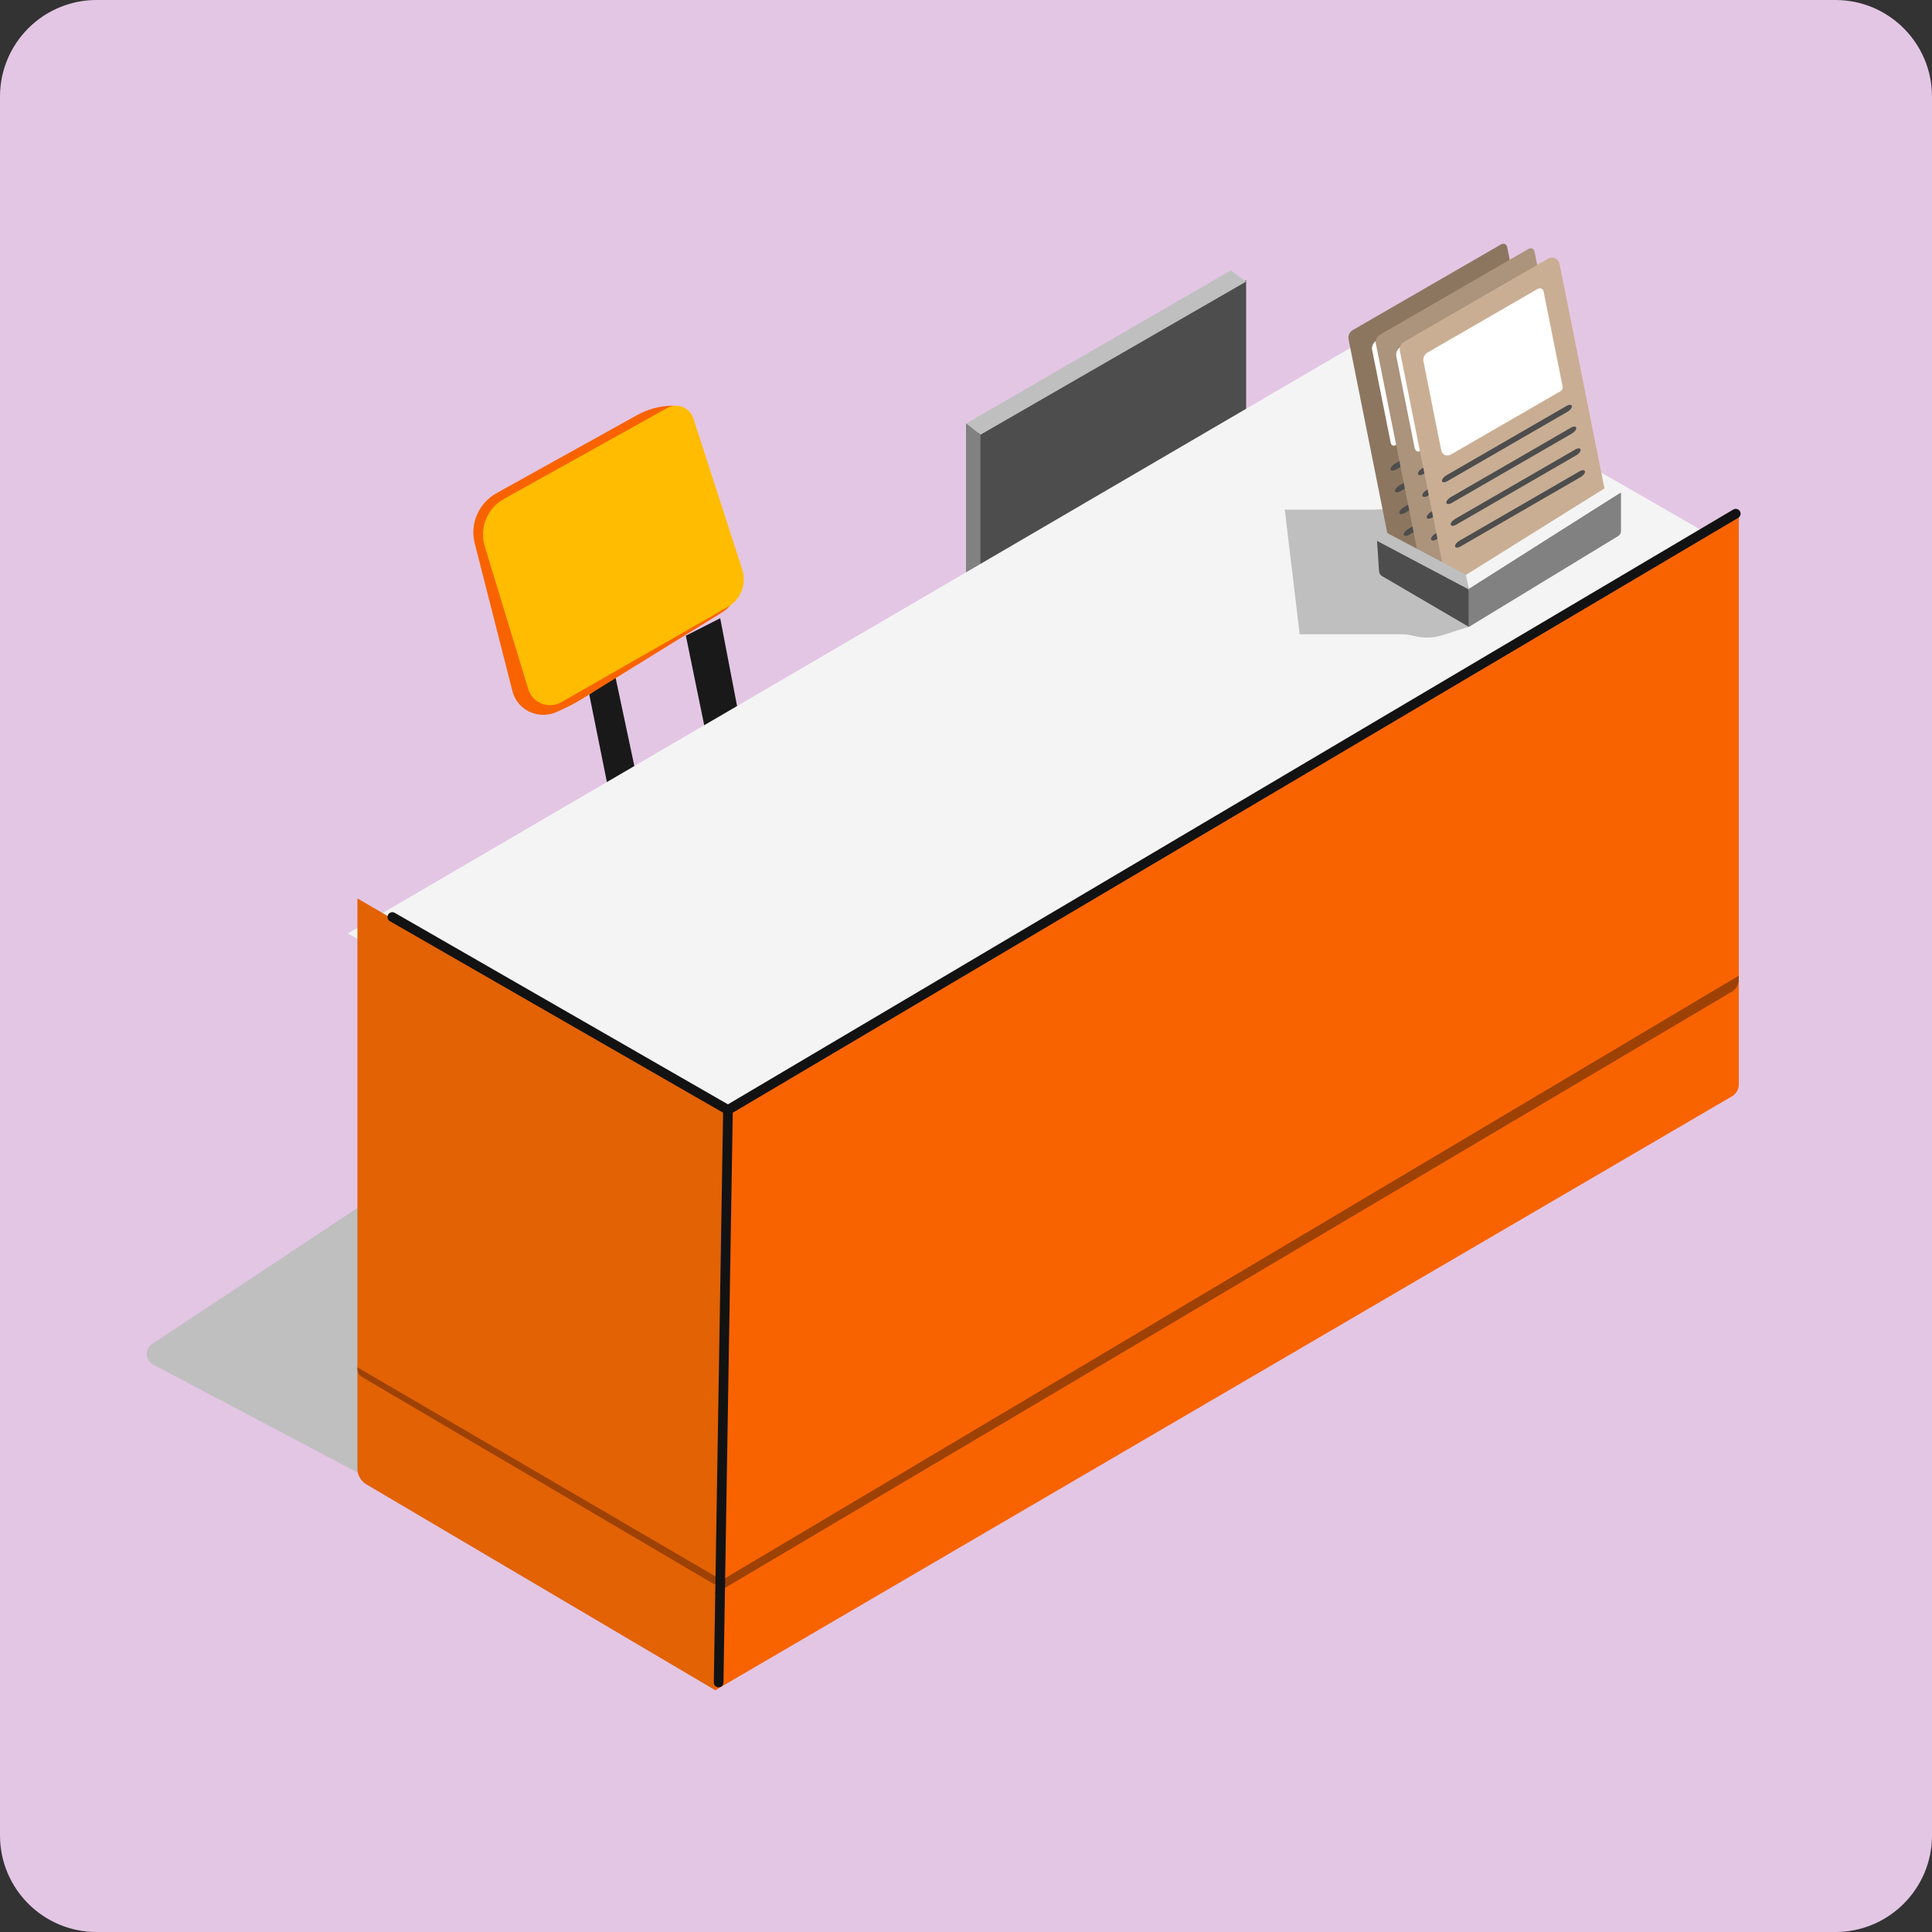
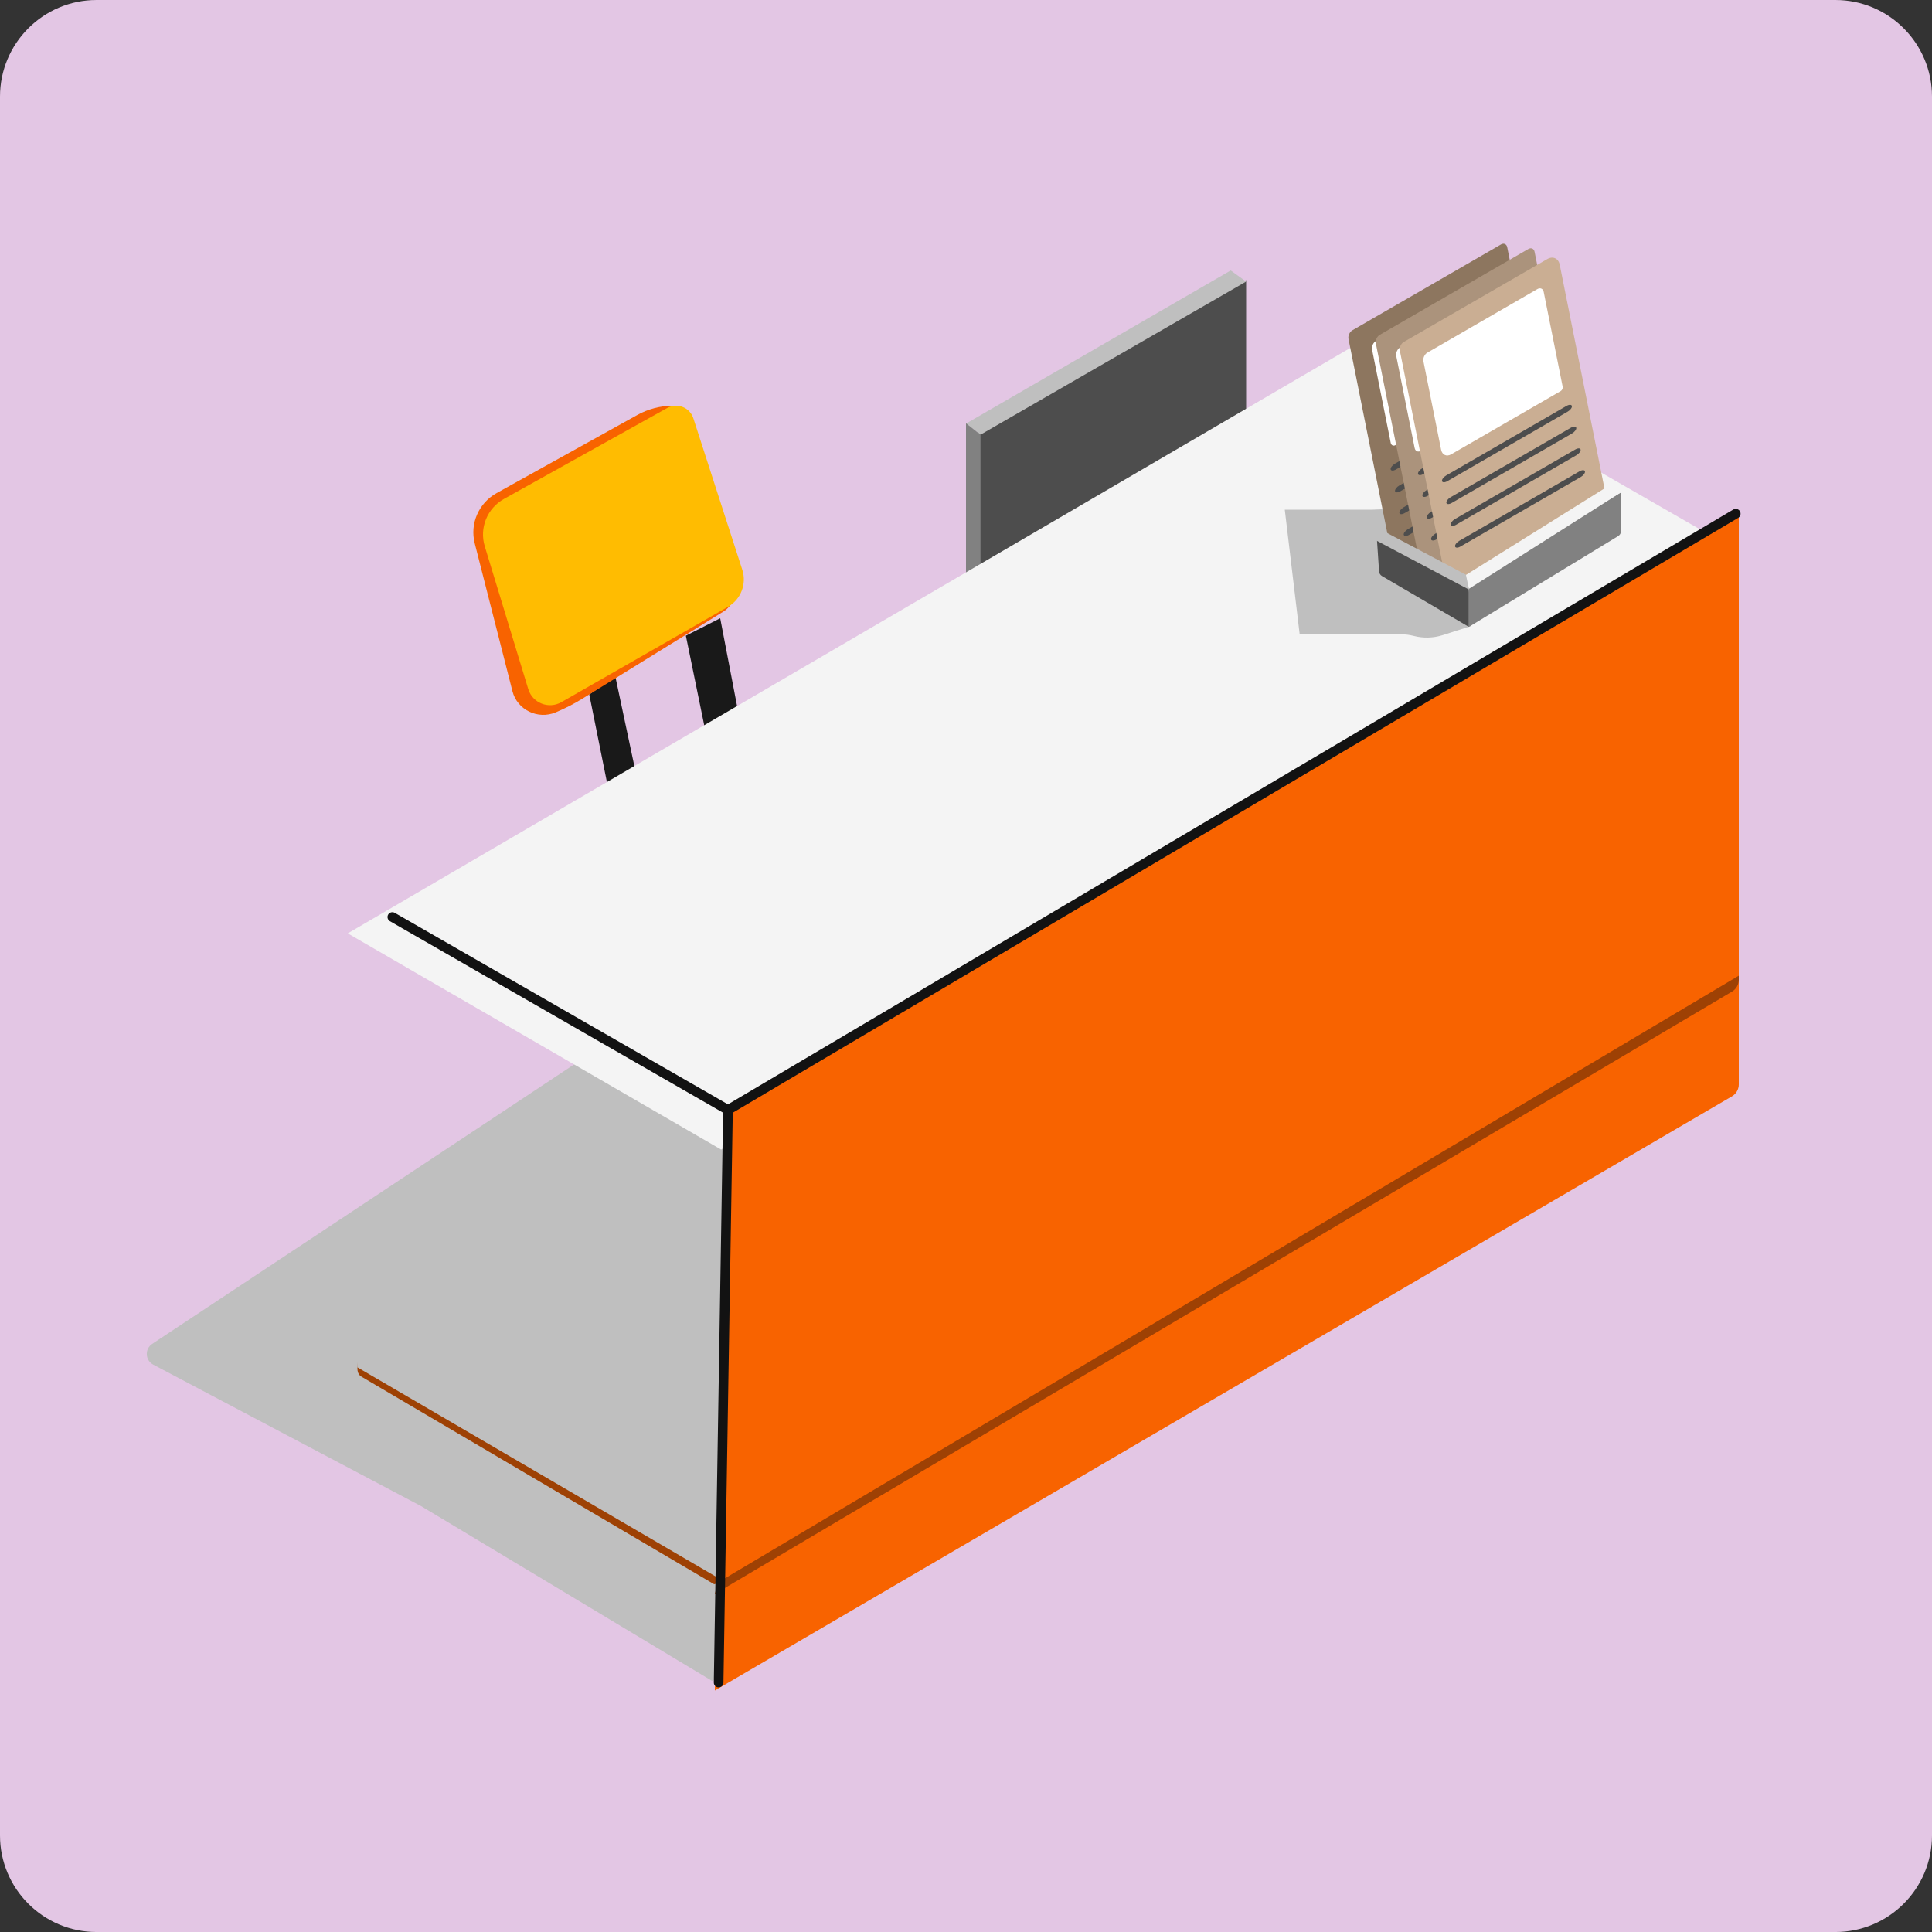
<svg xmlns="http://www.w3.org/2000/svg" width="160" height="160" viewBox="0 0 160 160" fill="none">
  <rect x="0" y="0" width="160" height="160" fill="#333333" stroke="none" />
  <path d="M0 8C0 3.582 3.582 0 8 0H152C156.418 0 160 3.582 160 8V152.001C160 156.419 156.418 160.001 152 160.001H8C3.582 160.001 0 156.419 0 152.001V8Z" fill="#E3C6E4" />
  <g style="mix-blend-mode:multiply">
    <path d="M34.887 124.736L58.962 139.201L144 89.941L129.633 52.801L70.344 73.089C70.263 73.116 70.186 73.154 70.115 73.201L12.605 111.295C11.972 111.714 12.019 112.658 12.691 113.013L34.887 124.736Z" fill="#BFBFBF" />
  </g>
  <path d="M103.2 23.201L80.8 35.909L80.985 48.801L103.2 35.909V23.201Z" fill="#4D4D4D" />
  <path d="M80 35.081L81.2 36L103.2 23.319L101.921 22.4L80 35.081Z" fill="#BFBFBF" />
  <path d="M81.2 48.801V36.001L80 35.054V49.601L81.2 48.801Z" fill="#818181" />
  <path d="M50.59 66.4L48.8 57.512L50.954 56.001L52.8 64.69L50.59 66.4Z" fill="#191919" />
  <path d="M58.8 62.401L56.8 52.646L59.644 51.201L61.6 61.383L58.8 62.401Z" fill="#191919" />
  <path d="M41.136 40.83L52.776 34.369C53.665 33.876 54.664 33.613 55.678 33.601C56.086 33.596 56.428 33.886 56.542 34.278L60.726 48.549C60.96 49.349 60.627 50.204 59.909 50.647L48.27 57.837C47.555 58.279 46.805 58.664 46.028 58.991C44.539 59.616 42.833 58.787 42.44 57.247L39.314 44.992C38.898 43.361 39.644 41.658 41.136 40.83Z" fill="#F86300" />
  <path d="M28.8 77.299L59.721 95.201L144 45.685L113.222 28L28.8 77.299Z" fill="#F4F4F4" />
-   <path d="M59.276 140.001L60 92.155L29.6 74.401V121.617C29.6 122.157 29.882 122.656 30.341 122.927L59.276 140.001Z" fill="#E26204" />
  <path d="M59.144 131.201L60 130.985L29.611 113.244V112.801C29.611 113.34 29.501 113.754 29.96 114.025L59.144 131.201Z" fill="#9E4104" />
  <path d="M144 42.4L59.931 91.94L59.2 140.001L143.436 90.791C143.785 90.587 144 90.21 144 89.802V42.4Z" fill="#F86300" />
  <path d="M144 80.801L59.454 131.056L59.2 132.001L143.436 82.119C143.785 81.913 144 81.531 144 81.118V80.801Z" fill="#9E4104" />
  <path fill-rule="evenodd" clip-rule="evenodd" d="M144.092 42.337C144.204 42.528 144.141 42.773 143.951 42.886L60.683 92.151L59.913 139.348C59.91 139.569 59.728 139.745 59.507 139.741C59.286 139.738 59.11 139.556 59.114 139.335L59.883 92.148L32.291 76.289C32.1 76.177 32.036 75.932 32.147 75.741C32.259 75.551 32.504 75.487 32.695 75.598L60.285 91.457L143.544 42.197C143.734 42.084 143.979 42.147 144.092 42.337Z" fill="#121212" />
  <path d="M119.499 52.592L121.804 51.853L128.8 41.601L113.6 42.21H106.4L107.633 52.527H115.999C116.365 52.527 116.729 52.573 117.083 52.664C117.879 52.868 118.716 52.843 119.499 52.592Z" fill="#BFBFBF" />
  <path d="M111.676 28.07C111.624 27.808 111.769 27.487 112 27.353L124.306 20.243C124.538 20.109 124.768 20.213 124.821 20.476L128.786 40.3L115.641 47.895L111.676 28.07Z" fill="#8D765F" />
  <path d="M113.63 28.954C113.578 28.692 113.723 28.37 113.955 28.237L122.654 23.21C123.118 22.942 123.578 23.151 123.683 23.675L125.207 31.296L115.576 36.861C115.396 36.965 115.216 36.884 115.175 36.679L113.63 28.954Z" fill="white" />
  <path fill-rule="evenodd" clip-rule="evenodd" d="M115.169 38.871C115.142 38.74 115.299 38.53 115.519 38.403L125.477 32.65C125.697 32.523 125.897 32.526 125.923 32.657C125.95 32.788 125.792 32.998 125.572 33.125L115.614 38.878C115.394 39.005 115.195 39.002 115.169 38.871Z" fill="#4D4D4D" />
  <path fill-rule="evenodd" clip-rule="evenodd" d="M115.531 40.675C115.505 40.544 115.662 40.334 115.882 40.207L125.84 34.454C126.06 34.327 126.259 34.33 126.286 34.461C126.312 34.592 126.155 34.802 125.935 34.929L115.977 40.682C115.757 40.809 115.557 40.806 115.531 40.675Z" fill="#4D4D4D" />
  <path fill-rule="evenodd" clip-rule="evenodd" d="M115.89 42.48C115.864 42.349 116.021 42.139 116.241 42.012L126.199 36.258C126.419 36.131 126.619 36.135 126.645 36.266C126.671 36.397 126.514 36.606 126.294 36.733L116.336 42.487C116.116 42.614 115.917 42.611 115.89 42.48Z" fill="#4D4D4D" />
  <path fill-rule="evenodd" clip-rule="evenodd" d="M116.252 44.284C116.225 44.153 116.382 43.943 116.602 43.816L126.56 38.063C126.78 37.936 126.98 37.939 127.006 38.07C127.033 38.201 126.875 38.411 126.655 38.538L116.697 44.291C116.477 44.418 116.278 44.415 116.252 44.284Z" fill="#4D4D4D" />
  <path d="M113.943 28.448C113.89 28.185 114.035 27.864 114.267 27.73L126.573 20.62C126.805 20.486 127.035 20.591 127.087 20.853L131.052 40.677L117.908 48.272L113.943 28.448Z" fill="#AB937C" />
  <path d="M115.632 29.484C115.58 29.222 115.725 28.901 115.957 28.767L125.341 23.345C125.572 23.211 125.803 23.315 125.855 23.578L127.379 31.199C127.432 31.461 127.286 31.782 127.055 31.916L117.671 37.338C117.439 37.472 117.209 37.367 117.156 37.105L115.632 29.484Z" fill="white" />
  <path fill-rule="evenodd" clip-rule="evenodd" d="M117.435 39.248C117.409 39.117 117.566 38.908 117.786 38.781L127.744 33.027C127.964 32.9 128.164 32.903 128.19 33.034C128.216 33.166 128.059 33.375 127.839 33.502L117.881 39.256C117.661 39.383 117.461 39.379 117.435 39.248Z" fill="#4D4D4D" />
  <path fill-rule="evenodd" clip-rule="evenodd" d="M117.797 41.052C117.77 40.921 117.927 40.712 118.147 40.585L128.105 34.831C128.325 34.704 128.525 34.707 128.551 34.839C128.577 34.97 128.42 35.179 128.2 35.306L118.242 41.06C118.022 41.187 117.823 41.184 117.797 41.052Z" fill="#4D4D4D" />
  <path fill-rule="evenodd" clip-rule="evenodd" d="M118.158 42.857C118.132 42.726 118.289 42.517 118.509 42.389L128.467 36.636C128.687 36.509 128.886 36.512 128.913 36.643C128.939 36.774 128.782 36.984 128.562 37.111L118.604 42.864C118.384 42.992 118.184 42.988 118.158 42.857Z" fill="#4D4D4D" />
  <path fill-rule="evenodd" clip-rule="evenodd" d="M118.518 44.661C118.492 44.53 118.649 44.321 118.869 44.194L128.827 38.44C129.047 38.313 129.247 38.316 129.273 38.447C129.299 38.579 129.142 38.788 128.922 38.915L118.964 44.669C118.744 44.796 118.544 44.792 118.518 44.661Z" fill="#4D4D4D" />
  <path d="M115.929 29.039C115.877 28.777 116.022 28.456 116.253 28.322L128.14 21.454C128.603 21.186 129.064 21.395 129.169 21.919L133.038 41.269L119.894 48.863L115.929 29.039Z" fill="#CAAE93" />
  <path d="M117.883 29.923C117.831 29.66 117.976 29.339 118.207 29.205L127.327 23.936C127.558 23.803 127.789 23.907 127.841 24.169L129.413 32.028C129.439 32.159 129.366 32.319 129.251 32.386L120.177 37.629C119.804 37.844 119.434 37.676 119.349 37.254L117.883 29.923Z" fill="white" />
  <path fill-rule="evenodd" clip-rule="evenodd" d="M119.422 39.84C119.395 39.708 119.552 39.499 119.772 39.372L129.73 33.618C129.95 33.491 130.15 33.495 130.176 33.626C130.202 33.757 130.045 33.966 129.825 34.093L119.867 39.847C119.647 39.974 119.448 39.971 119.422 39.84Z" fill="#4D4D4D" />
  <path fill-rule="evenodd" clip-rule="evenodd" d="M119.783 41.644C119.757 41.513 119.914 41.303 120.134 41.176L130.092 35.422C130.312 35.295 130.511 35.299 130.538 35.43C130.564 35.561 130.407 35.77 130.187 35.898L120.229 41.651C120.009 41.778 119.809 41.775 119.783 41.644Z" fill="#4D4D4D" />
  <path fill-rule="evenodd" clip-rule="evenodd" d="M120.144 43.448C120.118 43.317 120.275 43.108 120.495 42.981L130.453 37.227C130.673 37.1 130.873 37.103 130.899 37.235C130.925 37.366 130.768 37.575 130.548 37.702L120.59 43.456C120.37 43.583 120.17 43.58 120.144 43.448Z" fill="#4D4D4D" />
  <path fill-rule="evenodd" clip-rule="evenodd" d="M120.504 45.253C120.477 45.121 120.634 44.912 120.854 44.785L130.812 39.031C131.032 38.904 131.232 38.908 131.258 39.039C131.284 39.17 131.127 39.379 130.907 39.506L120.949 45.26C120.729 45.387 120.53 45.384 120.504 45.253Z" fill="#4D4D4D" />
  <path d="M114.042 44.819L114.209 47.317C114.219 47.477 114.309 47.621 114.447 47.703L121.647 51.916L121.647 49.06C121.647 48.746 121.554 48.44 121.38 48.179C121.237 47.965 121.045 47.788 120.818 47.665L114.757 44.362C114.422 44.179 114.017 44.438 114.042 44.819Z" fill="#4D4D4D" />
  <path d="M113.983 44.764L121.647 48.821L121.889 47.852L114.499 43.94C114.36 43.867 114.189 43.943 114.151 44.096L113.983 44.764Z" fill="#BFBFBF" />
  <path d="M134.243 40.774V43.982C134.243 44.151 134.155 44.308 134.011 44.395L121.646 51.916V48.337L134.243 40.774Z" fill="#818181" />
  <path d="M121.647 48.762L134.244 40.774L133.79 40.32C133.63 40.16 133.382 40.132 133.191 40.251L121.405 47.61L121.647 48.762Z" fill="#F4F4F4" />
  <path d="M55.252 33.792L41.735 41.319C40.345 42.093 39.684 43.726 40.146 45.243L43.749 57.07C44.1 58.223 45.438 58.751 46.487 58.151L60.277 50.261C61.355 49.645 61.854 48.361 61.473 47.182L57.42 34.641C57.129 33.74 56.082 33.33 55.252 33.792Z" fill="#FFBC01" />
</svg>